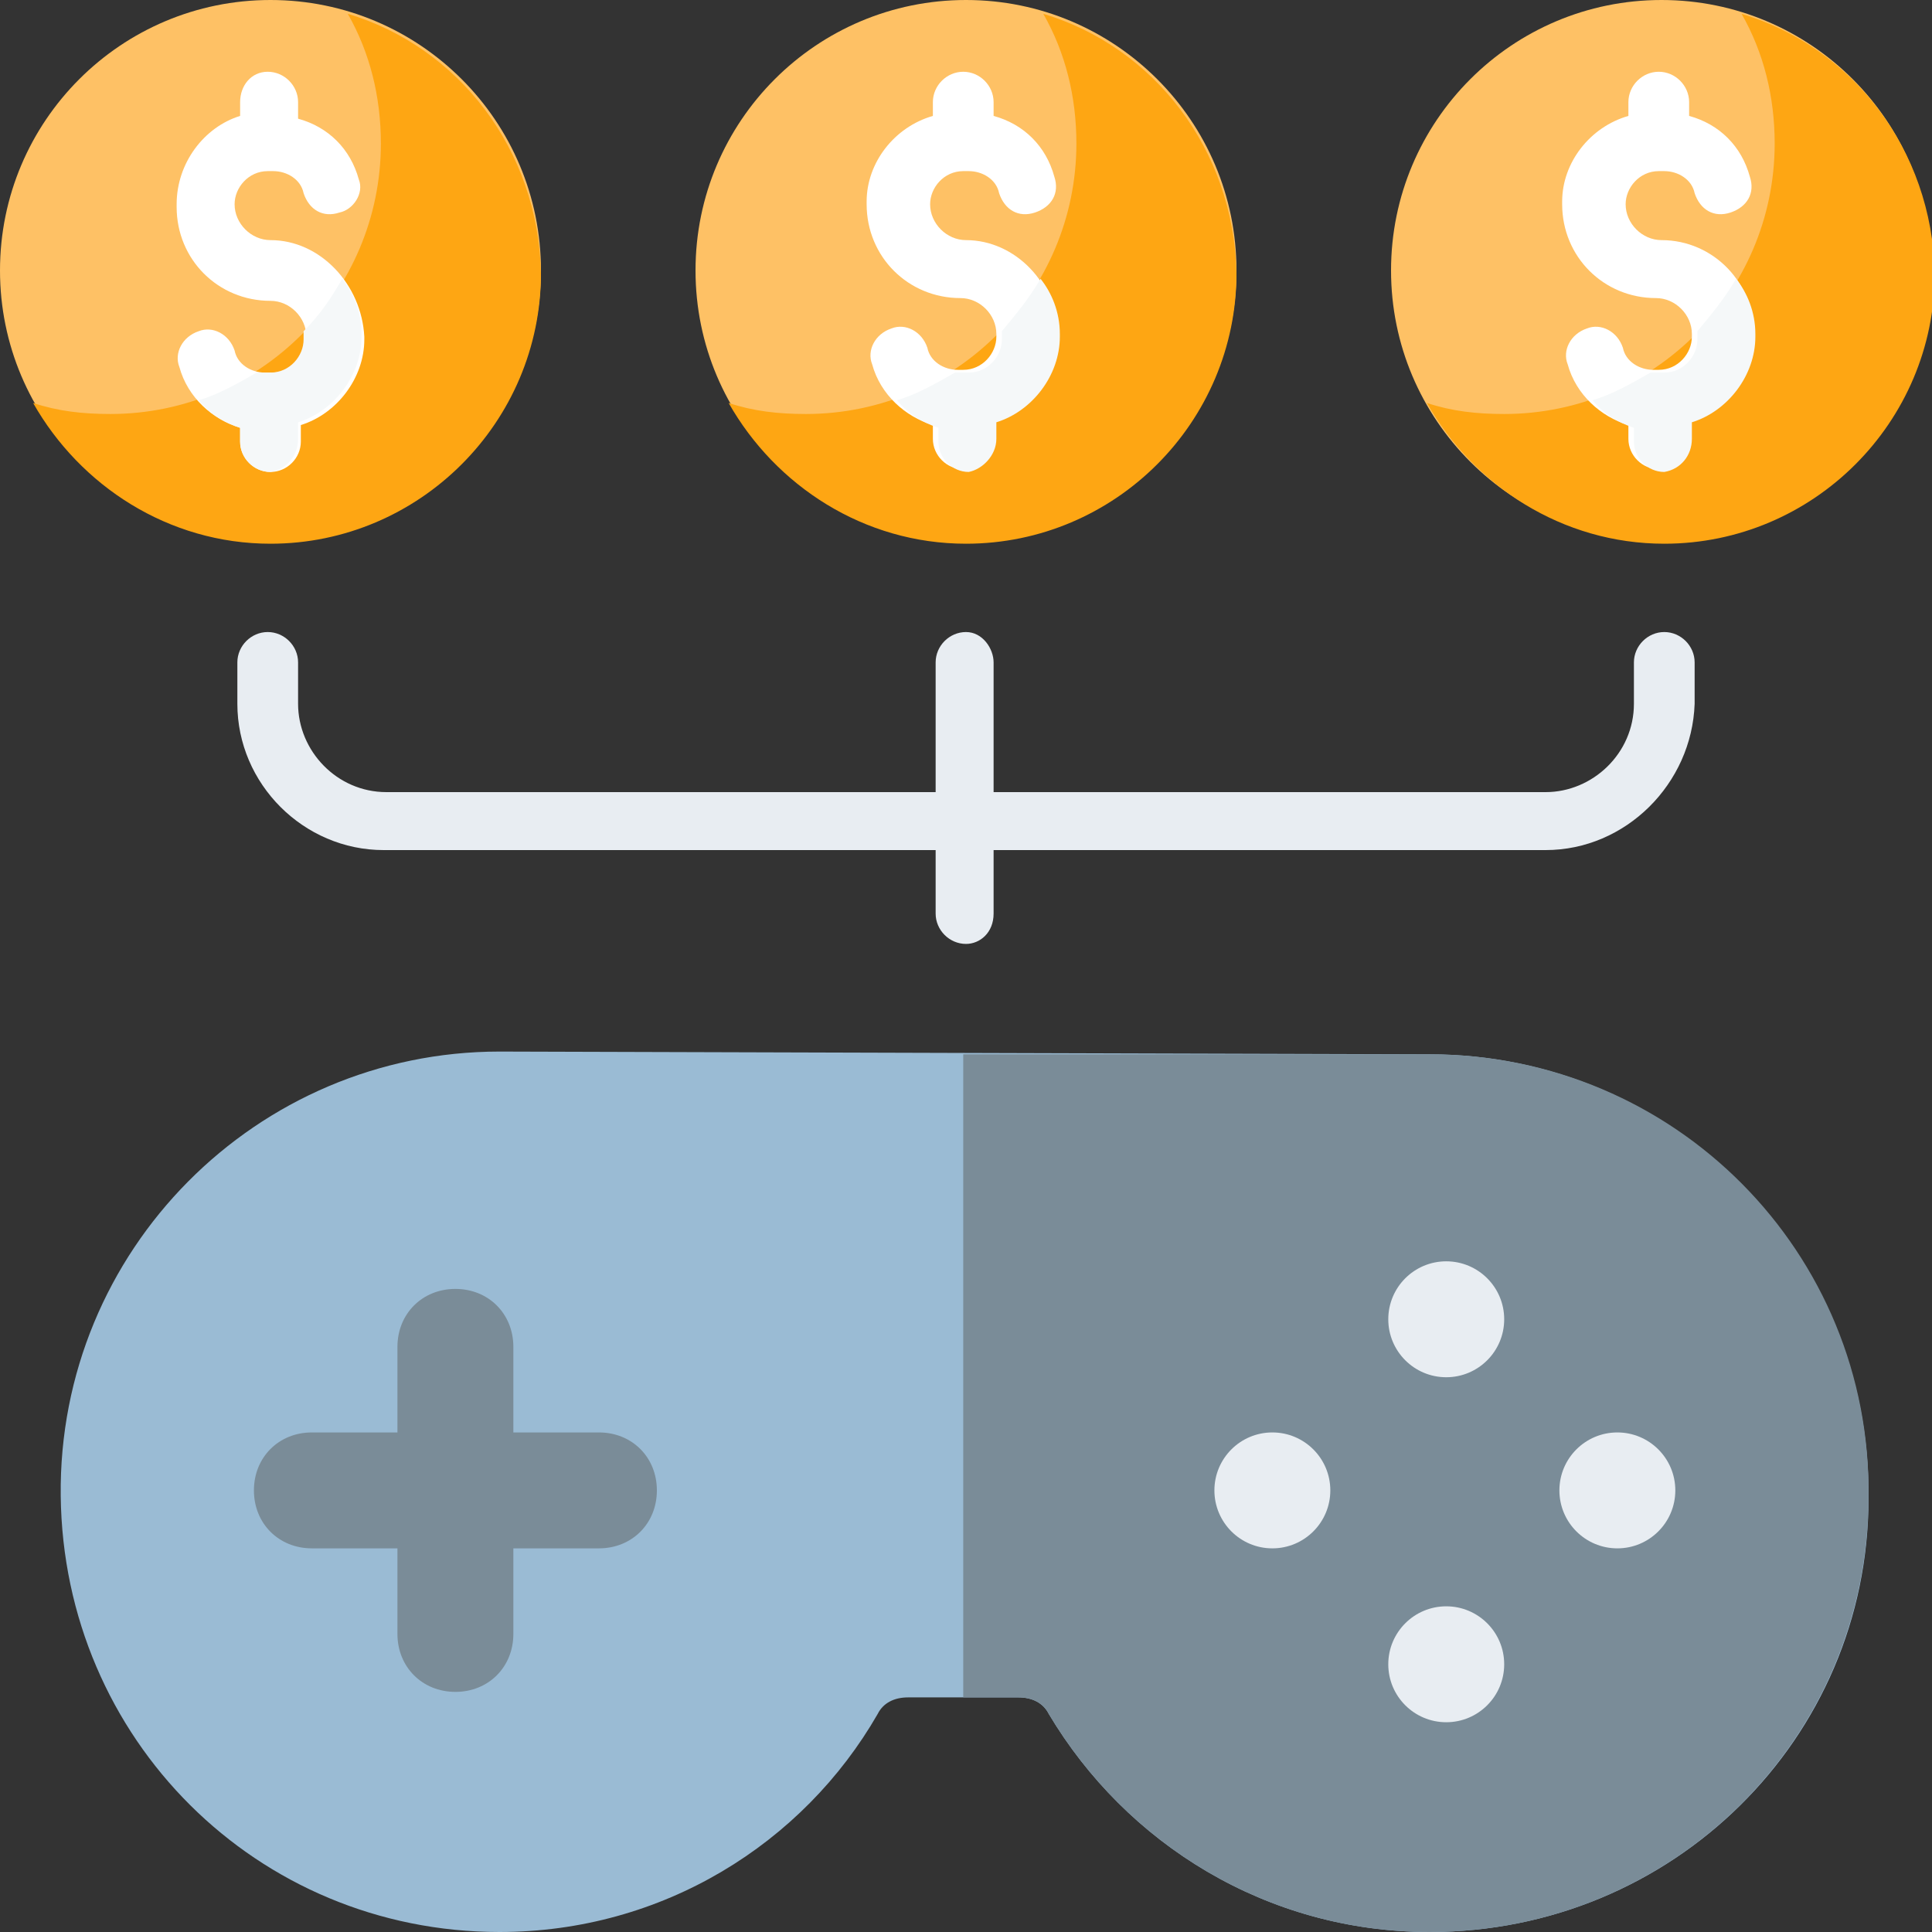
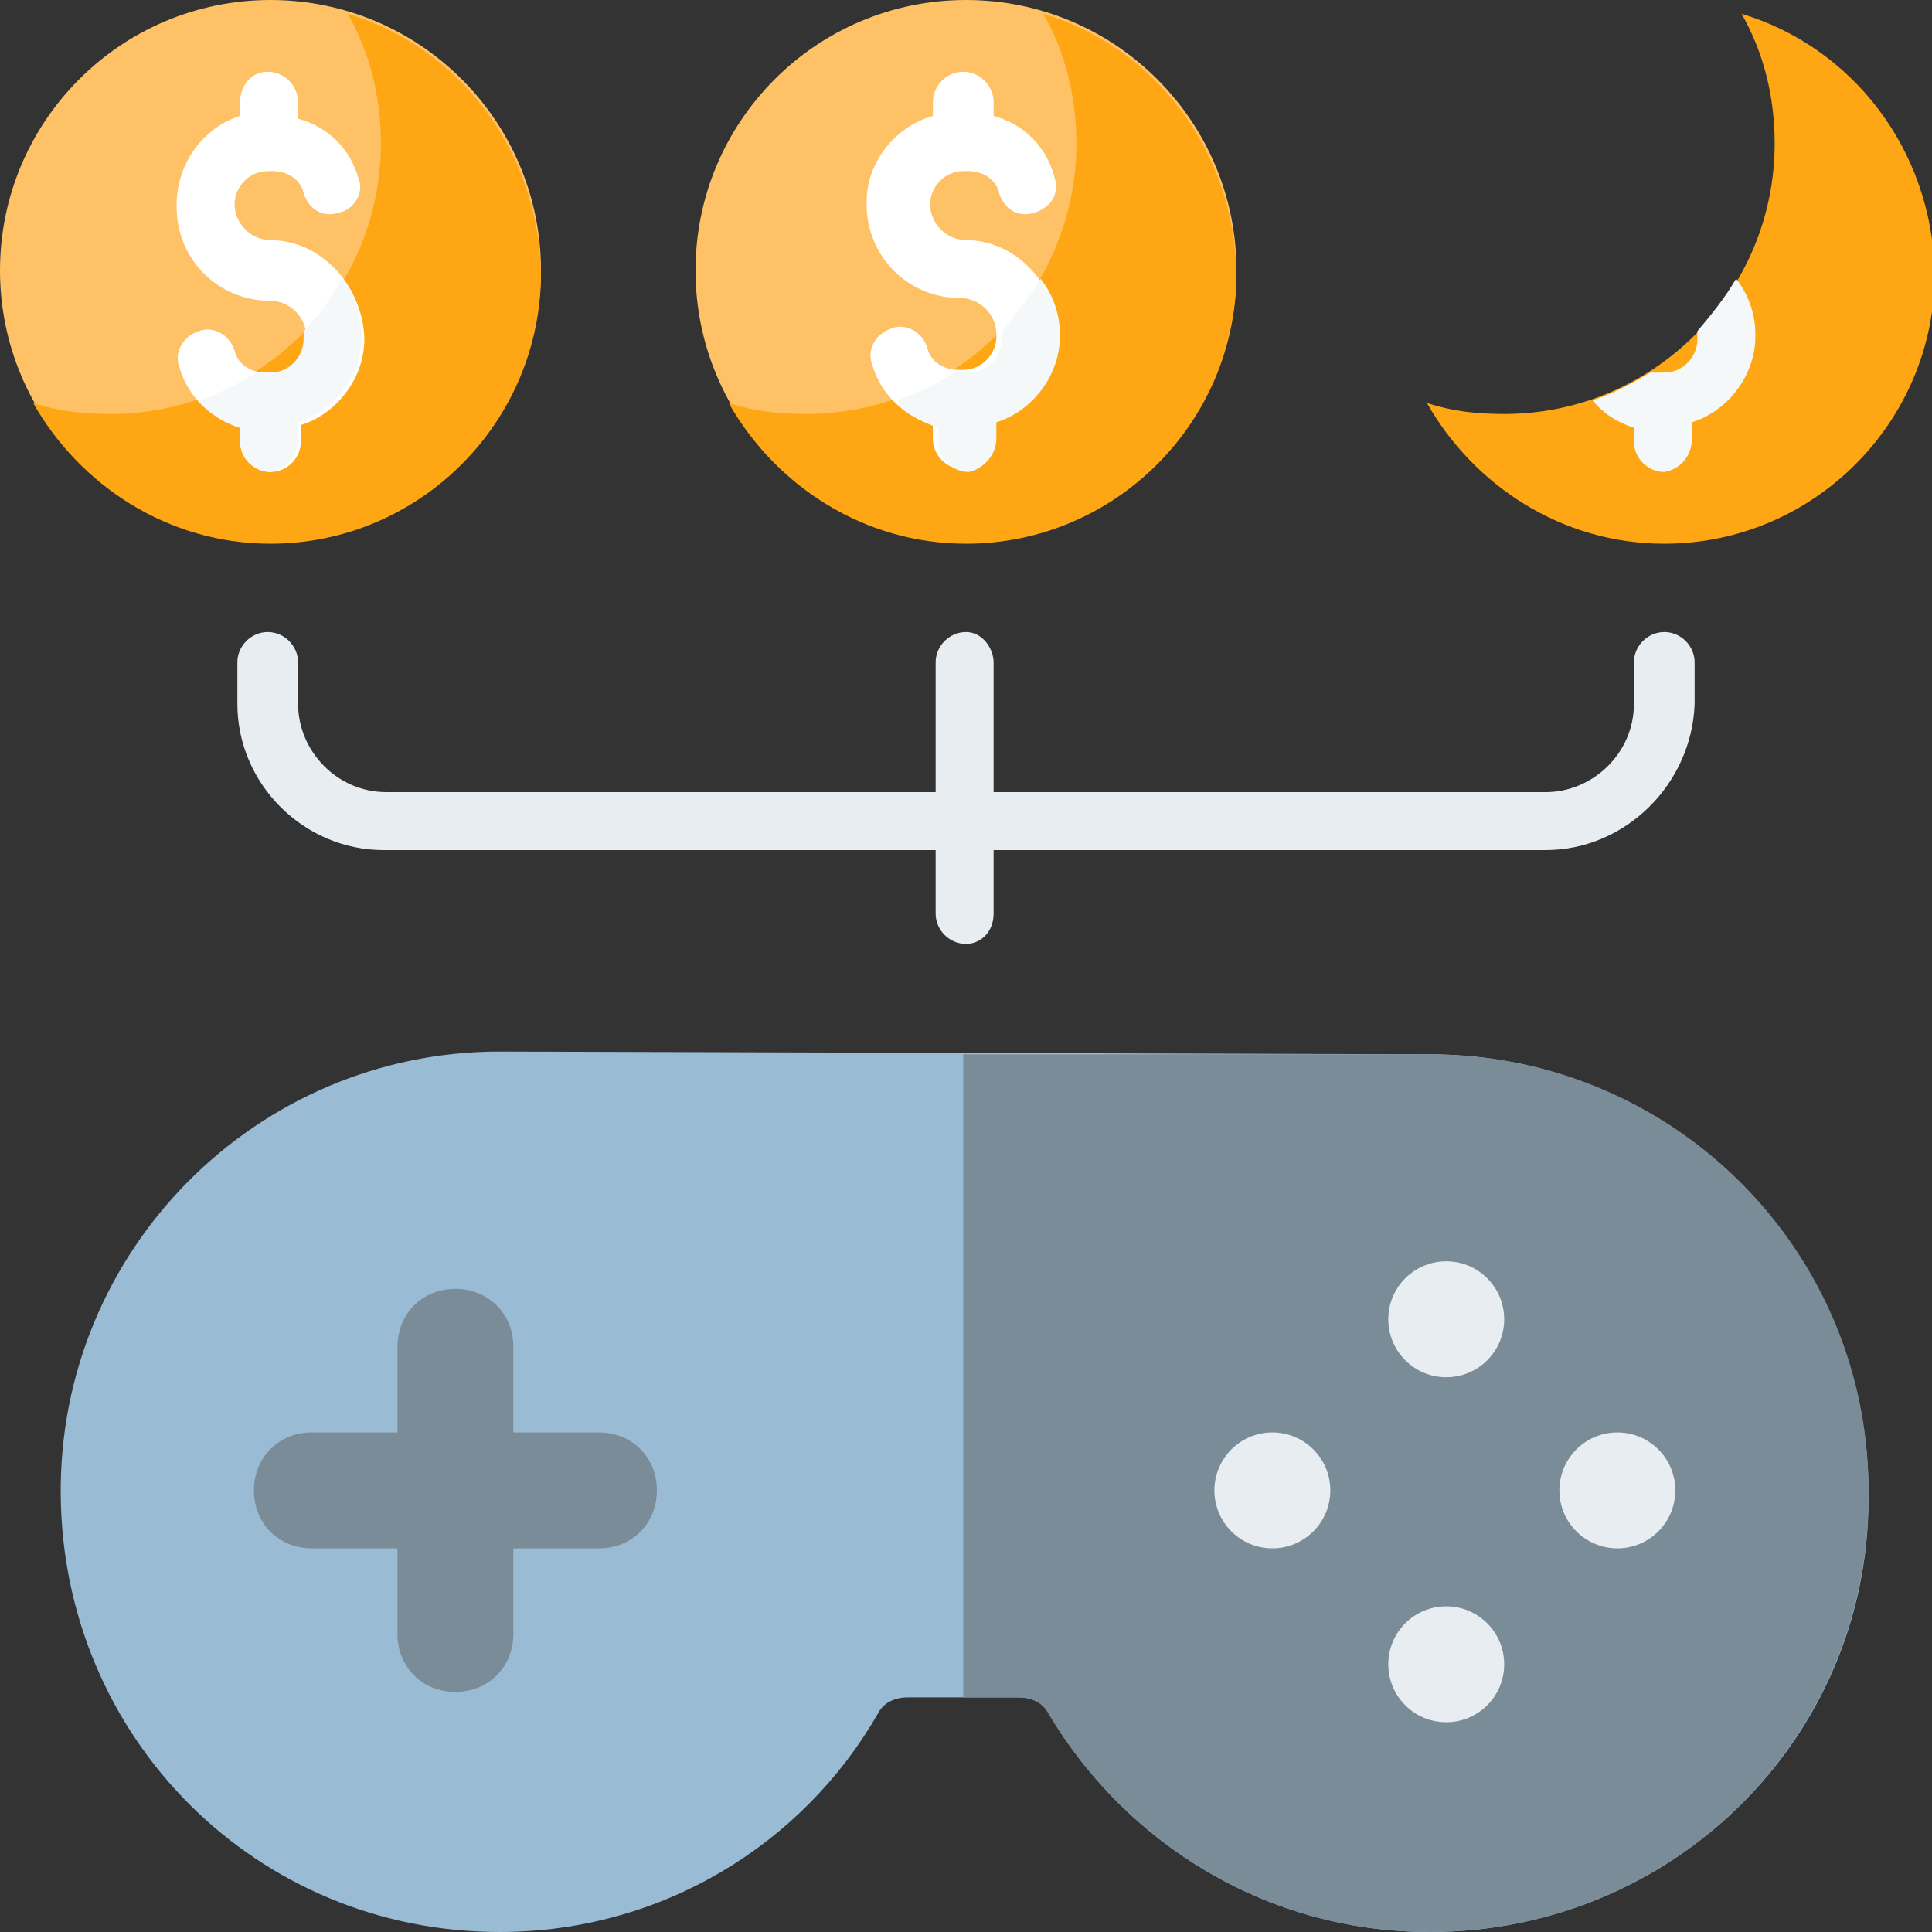
<svg xmlns="http://www.w3.org/2000/svg" version="1.1" id="Capa_1" x="0px" y="0px" width="70px" height="70px" viewBox="0 0 70 70" style="enable-background:new 0 0 70 70;" xml:space="preserve">
  <rect x="0" y="0" width="70" height="70" fill="#333333" stroke="none" />
  <style type="text/css">
	.st0{fill:#E8EDF2;}
	.st1{fill:#9ABBD4;}
	.st2{fill:#7A8C98;}
	.st3{fill:#FEC165;}
	.st4{fill:#FEA613;}
	.st5{fill:#FFFFFF;}
	.st6{fill:#F5F8F9;}
</style>
  <g>
    <path class="st0" d="M56,30.8H13.9c-2.9,0-5.3-2.4-5.3-5.3V24c0-0.6,0.5-1.1,1.1-1.1c0.6,0,1.1,0.5,1.1,1.1v1.5   c0,1.7,1.4,3.2,3.2,3.2H56c1.7,0,3.2-1.4,3.2-3.2V24c0-0.6,0.5-1.1,1.1-1.1c0.6,0,1.1,0.5,1.1,1.1v1.5C61.3,28.4,58.9,30.8,56,30.8   L56,30.8z" />
    <path class="st0" d="M35,34.2c-0.6,0-1.1-0.5-1.1-1.1V24c0-0.6,0.5-1.1,1.1-1.1S36,23.5,36,24v9.1C36,33.8,35.5,34.2,35,34.2z" />
    <path class="st1" d="M51.8,38.2c8.8,0,16,7.2,15.9,16.1C67.7,63,60.6,70,51.8,70c-5.9,0-11-3.2-13.8-7.9c-0.2-0.4-0.6-0.6-1.1-0.6   h-4c-0.5,0-0.9,0.2-1.1,0.6C29.1,66.8,24,70,18.1,70C9.3,70,2.3,63,2.2,54.2c-0.1-8.9,7.1-16.1,15.9-16.1L51.8,38.2z" />
    <path class="st2" d="M67.7,54.2C67.7,63,60.6,70,51.8,70c-5.9,0-11-3.2-13.8-7.9c-0.2-0.4-0.6-0.6-1.1-0.6h-2V38.2h16.9   C60.7,38.2,67.8,45.4,67.7,54.2L67.7,54.2z" />
    <g>
      <circle class="st0" cx="46.1" cy="54" r="2.1" />
      <circle class="st0" cx="58.6" cy="54" r="2.1" />
      <circle class="st0" cx="52.4" cy="60.3" r="2.1" />
      <circle class="st0" cx="52.4" cy="47.8" r="2.1" />
    </g>
    <path class="st2" d="M21.7,51.9h-3.1v-3.1c0-1.2-0.9-2.1-2.1-2.1s-2.1,0.9-2.1,2.1v3.1h-3.1c-1.2,0-2.1,0.9-2.1,2.1   s0.9,2.1,2.1,2.1h3.1v3.1c0,1.2,0.9,2.1,2.1,2.1s2.1-0.9,2.1-2.1v-3.1h3.1c1.2,0,2.1-0.9,2.1-2.1S22.9,51.9,21.7,51.9z" />
    <circle class="st3" cx="9.8" cy="9.8" r="9.8" />
    <path class="st4" d="M12.6,0.5c0.8,1.4,1.2,3,1.2,4.7c0,5.4-4.4,9.8-9.8,9.8c-1,0-1.9-0.1-2.8-0.4c1.7,3,4.9,5.1,8.6,5.1   c5.4,0,9.8-4.4,9.8-9.8C19.5,5.4,16.6,1.7,12.6,0.5z" />
    <path class="st5" d="M9.8,8.7c-0.7,0-1.3-0.6-1.3-1.3V7.4c0-0.6,0.5-1.2,1.2-1.2h0.2c0.5,0,1,0.3,1.1,0.8c0.2,0.6,0.7,0.9,1.3,0.7   C12.8,7.6,13.2,7,13,6.5c-0.3-1.1-1.1-1.9-2.2-2.2V3.7c0-0.6-0.5-1.1-1.1-1.1S8.7,3.1,8.7,3.7v0.5C7.4,4.6,6.4,5.9,6.4,7.4v0.1   c0,1.9,1.5,3.4,3.4,3.4c0.7,0,1.3,0.6,1.3,1.3v0.1c0,0.6-0.5,1.2-1.2,1.2H9.6c-0.5,0-1-0.3-1.1-0.8c-0.2-0.6-0.8-0.9-1.3-0.7   c-0.6,0.2-0.9,0.8-0.7,1.3c0.3,1.1,1.2,1.9,2.2,2.2v0.5c0,0.6,0.5,1.1,1.1,1.1s1.1-0.5,1.1-1.1v-0.6c1.3-0.4,2.3-1.7,2.3-3.1v-0.1   C13.1,10.3,11.6,8.7,9.8,8.7z" />
    <path class="st6" d="M10.8,15.9v-0.6c1.3-0.4,2.3-1.7,2.3-3.1v-0.1c0-0.8-0.3-1.5-0.7-2C12,10.8,11.6,11.4,11,12c0,0.1,0,0.1,0,0.2   v0.1c0,0.6-0.5,1.2-1.2,1.2H9.6c-0.1,0-0.2,0-0.3,0c-0.7,0.4-1.4,0.8-2.1,1c0.4,0.5,0.9,0.8,1.5,1v0.5c0,0.6,0.5,1.1,1.1,1.1   C10.4,17,10.8,16.5,10.8,15.9L10.8,15.9z" />
    <circle class="st3" cx="35" cy="9.8" r="9.8" />
    <path class="st4" d="M37.8,0.5c0.8,1.4,1.2,3,1.2,4.7c0,5.4-4.4,9.8-9.8,9.8c-1,0-1.9-0.1-2.8-0.4c1.7,3,4.9,5.1,8.6,5.1   c5.4,0,9.8-4.4,9.8-9.8C44.7,5.4,41.8,1.7,37.8,0.5L37.8,0.5z" />
    <path class="st5" d="M35,8.7c-0.7,0-1.3-0.6-1.3-1.3V7.4c0-0.6,0.5-1.2,1.2-1.2h0.2c0.5,0,1,0.3,1.1,0.8c0.2,0.6,0.7,0.9,1.3,0.7   c0.6-0.2,0.9-0.7,0.7-1.3c-0.3-1.1-1.1-1.9-2.2-2.2V3.7c0-0.6-0.5-1.1-1.1-1.1c-0.6,0-1.1,0.5-1.1,1.1v0.5   c-1.4,0.4-2.4,1.7-2.4,3.1v0.1c0,1.9,1.5,3.4,3.4,3.4c0.7,0,1.3,0.6,1.3,1.3v0.1c0,0.6-0.5,1.2-1.2,1.2h-0.2c-0.5,0-1-0.3-1.1-0.8   c-0.2-0.6-0.8-0.9-1.3-0.7c-0.6,0.2-0.9,0.8-0.7,1.3c0.3,1.1,1.2,1.9,2.2,2.2v0.5c0,0.6,0.5,1.1,1.1,1.1c0.6,0,1.1-0.5,1.1-1.1   v-0.6c1.3-0.4,2.3-1.7,2.3-3.1v-0.1C38.3,10.3,36.8,8.7,35,8.7z" />
    <path class="st6" d="M36.1,15.9v-0.6c1.3-0.4,2.3-1.7,2.3-3.1v-0.1c0-0.8-0.3-1.5-0.7-2c-0.4,0.7-0.9,1.3-1.4,1.9   c0,0.1,0,0.1,0,0.2v0.1c0,0.6-0.5,1.2-1.2,1.2h-0.2c-0.1,0-0.2,0-0.3,0c-0.7,0.4-1.4,0.8-2.1,1c0.4,0.5,0.9,0.8,1.5,1v0.5   c0,0.6,0.5,1.1,1.1,1.1C35.6,17,36.1,16.5,36.1,15.9L36.1,15.9z" />
-     <circle class="st3" cx="60.2" cy="9.8" r="9.8" />
    <path class="st4" d="M63.1,0.5c0.8,1.4,1.2,3,1.2,4.7c0,5.4-4.4,9.8-9.8,9.8c-1,0-1.9-0.1-2.8-0.4c1.7,3,4.9,5.1,8.6,5.1   c5.4,0,9.8-4.4,9.8-9.8C70,5.4,67.1,1.7,63.1,0.5L63.1,0.5z" />
-     <path class="st5" d="M60.2,8.7c-0.7,0-1.3-0.6-1.3-1.3V7.4c0-0.6,0.5-1.2,1.2-1.2h0.2c0.5,0,1,0.3,1.1,0.8c0.2,0.6,0.7,0.9,1.3,0.7   c0.6-0.2,0.9-0.7,0.7-1.3c-0.3-1.1-1.1-1.9-2.2-2.2V3.7c0-0.6-0.5-1.1-1.1-1.1c-0.6,0-1.1,0.5-1.1,1.1v0.5   c-1.4,0.4-2.4,1.7-2.4,3.1v0.1c0,1.9,1.5,3.4,3.4,3.4c0.7,0,1.3,0.6,1.3,1.3v0.1c0,0.6-0.5,1.2-1.2,1.2h-0.2c-0.5,0-1-0.3-1.1-0.8   c-0.2-0.6-0.8-0.9-1.3-0.7c-0.6,0.2-0.9,0.8-0.7,1.3c0.3,1.1,1.2,1.9,2.2,2.2v0.5c0,0.6,0.5,1.1,1.1,1.1c0.6,0,1.1-0.5,1.1-1.1   v-0.6c1.3-0.4,2.3-1.7,2.3-3.1v-0.1C63.6,10.3,62.1,8.7,60.2,8.7L60.2,8.7z" />
    <path class="st6" d="M61.3,15.9v-0.6c1.3-0.4,2.3-1.7,2.3-3.1v-0.1c0-0.8-0.3-1.5-0.7-2c-0.4,0.7-0.9,1.3-1.4,1.9   c0,0.1,0,0.1,0,0.2v0.1c0,0.6-0.5,1.2-1.2,1.2h-0.2c-0.1,0-0.2,0-0.3,0c-0.7,0.4-1.4,0.8-2.1,1c0.4,0.5,0.9,0.8,1.5,1v0.5   c0,0.6,0.5,1.1,1.1,1.1C60.9,17,61.3,16.5,61.3,15.9L61.3,15.9z" />
  </g>
</svg>